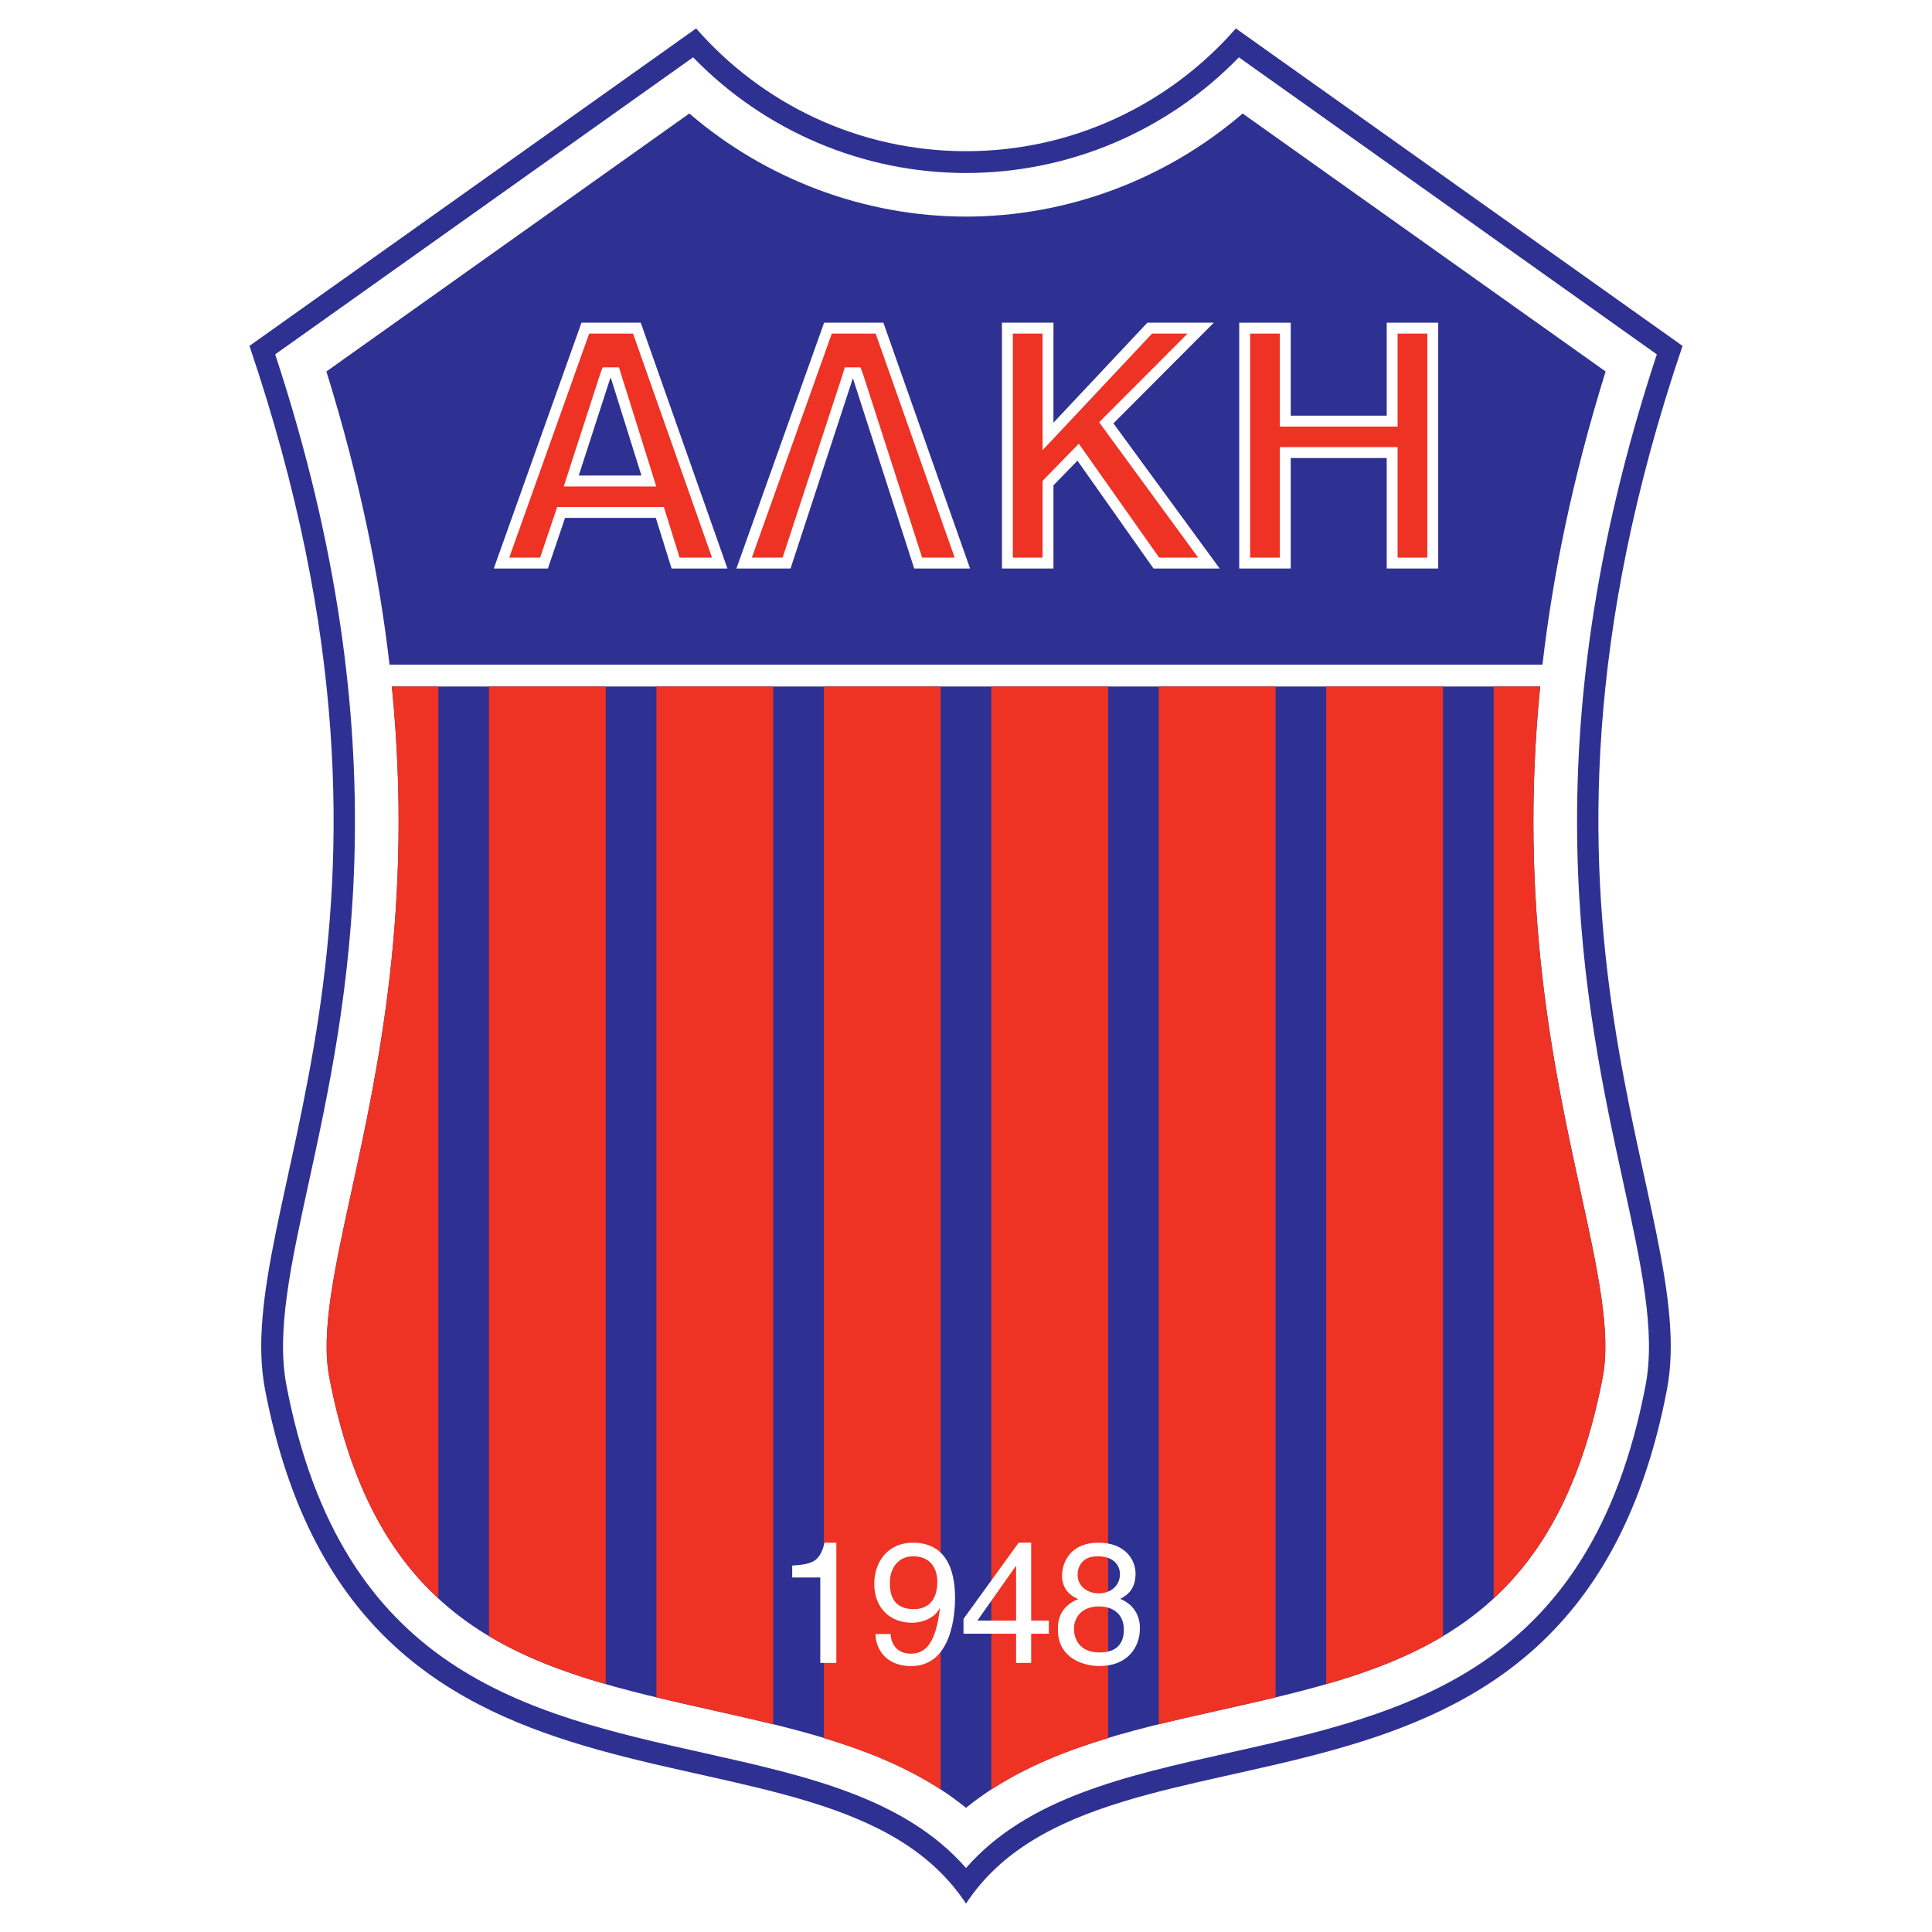
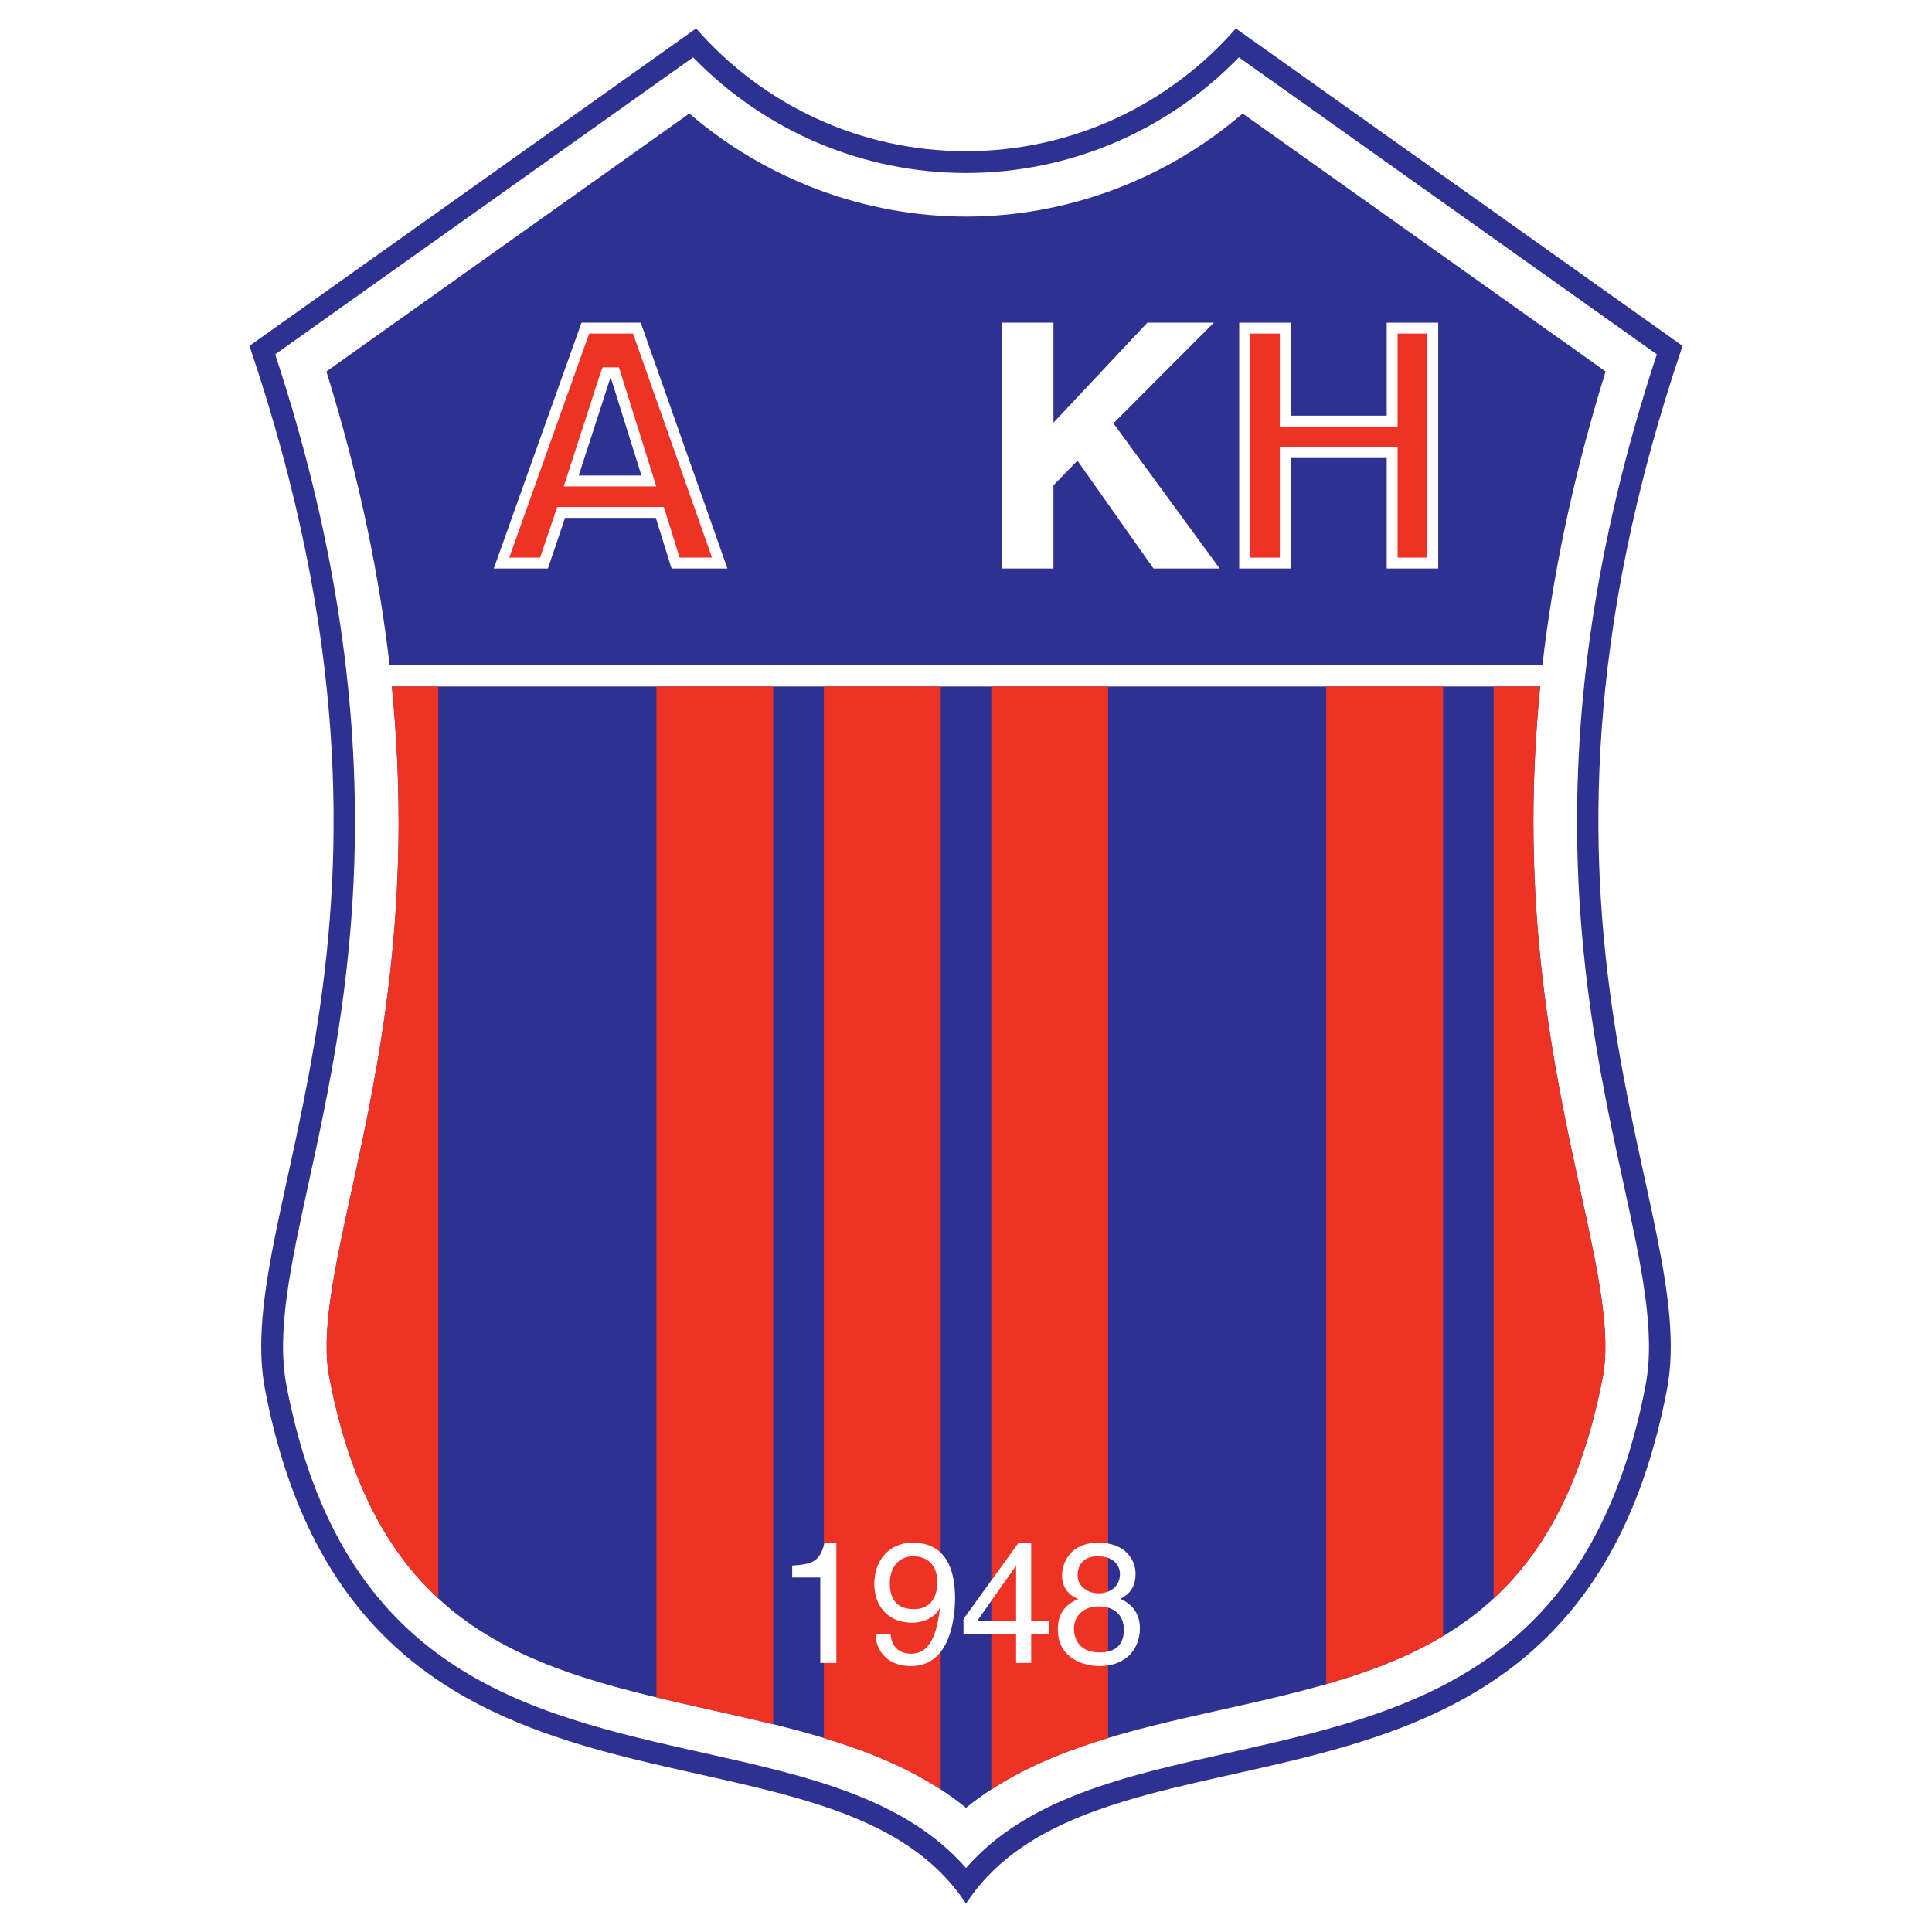
<svg xmlns="http://www.w3.org/2000/svg" version="1.0" id="Layer_1" x="0px" y="0px" width="192.756px" height="192.756px" viewBox="0 0 192.756 192.756" enable-background="new 0 0 192.756 192.756" xml:space="preserve">
  <g>
    <polygon fill-rule="evenodd" clip-rule="evenodd" fill="#FFFFFF" points="0,0 192.756,0 192.756,192.756 0,192.756 0,0  " />
    <path fill-rule="evenodd" clip-rule="evenodd" fill="#2E3192" d="M167.867,34.51L123.301,2.837   c-6.553,7.501-16.181,12.247-26.923,12.247c-10.743,0-20.372-4.746-26.925-12.249L24.889,34.51   c19.686,58.02-1.883,86.175,1.554,104.125c9.325,48.695,55.948,30.047,69.935,51.287c13.987-21.24,60.61-2.592,69.935-51.287   C169.751,120.686,148.182,92.53,167.867,34.51L167.867,34.51z" />
    <path fill-rule="evenodd" clip-rule="evenodd" fill="#FFFFFF" d="M165.301,35.355L123.602,5.72   c-7.131,7.356-16.942,11.54-27.224,11.54c-10.282,0-20.094-4.184-27.225-11.542L27.455,35.355   c12.854,38.999,7.165,65.137,3.375,82.504c-1.83,8.385-3.276,15.01-2.25,20.367c5.476,28.592,23.881,32.703,41.681,36.676   c10.272,2.295,20.016,4.49,26.118,11.469c6.103-6.979,15.846-9.174,26.118-11.469c17.799-3.973,36.205-8.084,41.68-36.676   c1.026-5.357-0.419-11.982-2.249-20.367C158.137,100.492,152.448,74.354,165.301,35.355L165.301,35.355z" />
    <path fill-rule="evenodd" clip-rule="evenodd" fill="#2E3192" d="M32.564,37.062l36.212-25.739   c7.634,6.571,17.495,10.287,27.602,10.287c10.105,0,19.967-3.715,27.6-10.285l36.214,25.737c-3.322,10.691-5.28,20.414-6.3,29.254   H38.864C37.845,57.476,35.887,47.754,32.564,37.062L32.564,37.062z" />
    <path fill-rule="evenodd" clip-rule="evenodd" fill="#2E3192" d="M159.902,137.408c-4.938,25.787-20.424,29.244-38.354,33.248   c-9.003,2.01-18.259,4.092-25.17,9.713c-6.91-5.621-16.167-7.703-25.169-9.713c-17.931-4.004-33.417-7.461-38.354-33.248   c-0.858-4.482,0.503-10.723,2.227-18.621c2.642-12.104,6.191-28.432,4.014-50.293h114.568c-2.178,21.861,1.371,38.19,4.013,50.293   C159.399,126.686,160.761,132.926,159.902,137.408L159.902,137.408z" />
    <path fill-rule="evenodd" clip-rule="evenodd" fill="#EE3224" d="M82.197,68.494V173.41c4.159,1.256,8.138,2.84,11.656,5.133   V68.494H82.197L82.197,68.494z" />
    <path fill-rule="evenodd" clip-rule="evenodd" fill="#EE3224" d="M98.903,68.494v110.051c3.519-2.295,7.497-3.879,11.656-5.135   V68.494H98.903L98.903,68.494z" />
-     <path fill-rule="evenodd" clip-rule="evenodd" fill="#EE3224" d="M115.61,68.494v103.542c1.974-0.486,3.96-0.938,5.938-1.379   c1.938-0.434,3.847-0.861,5.718-1.311V68.494H115.61L115.61,68.494z" />
    <path fill-rule="evenodd" clip-rule="evenodd" fill="#EE3224" d="M132.316,68.494v99.534c4.194-1.205,8.123-2.682,11.656-4.797   V68.494H132.316L132.316,68.494z" />
    <path fill-rule="evenodd" clip-rule="evenodd" fill="#EE3224" d="M159.902,137.408c0.858-4.482-0.503-10.723-2.228-18.621   c-2.642-12.104-6.19-28.432-4.013-50.293h-4.639v90.981C154.057,154.832,157.872,148.01,159.902,137.408L159.902,137.408z" />
    <path fill-rule="evenodd" clip-rule="evenodd" fill="#EE3224" d="M39.094,68.494c2.177,21.861-1.372,38.19-4.014,50.293   c-1.723,7.898-3.085,14.139-2.227,18.621c2.03,10.602,5.846,17.424,10.878,22.066V68.494H39.094L39.094,68.494z" />
-     <path fill-rule="evenodd" clip-rule="evenodd" fill="#EE3224" d="M48.783,68.494v94.737c3.534,2.115,7.462,3.592,11.656,4.797   V68.494H48.783L48.783,68.494z" />
    <path fill-rule="evenodd" clip-rule="evenodd" fill="#EE3224" d="M65.49,68.494v100.852c1.872,0.449,3.779,0.877,5.718,1.311   c1.977,0.441,3.963,0.893,5.938,1.377V68.494H65.49L65.49,68.494z" />
    <path fill-rule="evenodd" clip-rule="evenodd" fill="#FFFFFF" d="M83.443,165.91H81.84v-8.523h-2.803v-1.189   c1.949-0.137,2.752-0.324,3.23-2.283h1.176V165.91L83.443,165.91z" />
    <path fill-rule="evenodd" clip-rule="evenodd" fill="#FFFFFF" d="M91.216,160.545c-1.005,0-2.437-0.289-2.437-2.586   c0-1.598,0.92-2.688,2.317-2.688c1.722,0,2.42,1.191,2.42,2.553C93.517,160.188,92,160.545,91.216,160.545L91.216,160.545z    M90.995,161.9c1.107,0,2.301-0.514,2.746-1.439l0.034,0.033c-0.377,3.111-1.246,4.494-2.882,4.494   c-1.238,0-1.956-0.752-2.041-1.963h-1.504c0,1.16,0.752,3.199,3.572,3.199c4.143,0,4.366-5.473,4.366-6.75   c0-1.941-0.378-5.559-4.212-5.559c-2.515,0-3.848,1.934-3.848,4.111C87.225,160.41,88.779,161.9,90.995,161.9L90.995,161.9z" />
    <path fill-rule="evenodd" clip-rule="evenodd" fill="#FFFFFF" d="M101.343,156.25h0.034v5.438h-3.864L101.343,156.25   L101.343,156.25z M104.643,162.994v-1.307h-1.762v-7.773h-1.248l-5.504,7.604v1.477h5.248v2.916h1.504v-2.916H104.643   L104.643,162.994z" />
    <path fill-rule="evenodd" clip-rule="evenodd" fill="#FFFFFF" d="M109.63,160.273c1.368,0,2.498,0.715,2.498,2.332   c0,1.871-1.317,2.262-2.412,2.262c-2.087,0-2.566-1.428-2.566-2.381C107.149,161.381,107.937,160.273,109.63,160.273   L109.63,160.273z M113.294,157c0-1.389-1.042-3.084-3.702-3.084c-2.863,0-3.632,2.051-3.632,3.289c0,1.117,0.598,1.934,1.622,2.33   c-1.268,0.516-2.035,1.453-2.035,2.916c0,0.58,0,1.873,1.229,2.846c0.956,0.754,2.223,0.926,2.89,0.926   c2.838,0,4.065-1.865,4.065-3.787c0-0.902-0.341-2.23-1.962-2.918C112.286,159.242,113.294,158.713,113.294,157L113.294,157z    M109.609,158.967c-1.09,0-2.096-0.695-2.096-1.83c0-0.764,0.393-1.865,1.994-1.865c1.755,0,2.231,1.051,2.231,1.779   C111.739,158.137,110.904,158.967,109.609,158.967L109.609,158.967z" />
-     <polygon fill-rule="evenodd" clip-rule="evenodd" fill="#FFFFFF" points="82.222,32.195 73.471,56.721 78.872,56.721    85.093,37.734 91.211,56.721 96.783,56.721 88.135,32.195 82.222,32.195  " />
    <polygon fill-rule="evenodd" clip-rule="evenodd" fill="#FFFFFF" points="121.104,32.195 114.472,32.195 105.104,42.17    105.104,32.195 99.965,32.195 99.965,56.721 105.104,56.721 105.104,48.421 107.497,45.961 115.087,56.721 121.687,56.721    111.087,42.238 121.104,32.195  " />
    <path fill-rule="evenodd" clip-rule="evenodd" fill="#FFFFFF" d="M58.015,32.195l-8.75,24.525h5.4l1.709-5.051h9.058l1.572,5.051   h5.572l-8.648-24.525H58.015L58.015,32.195z M57.741,47.445l3.145-9.71h0.069l3.042,9.71H57.741L57.741,47.445z" />
    <polygon fill-rule="evenodd" clip-rule="evenodd" fill="#FFFFFF" points="138.353,41.471 128.776,41.471 128.776,32.195    123.637,32.195 123.637,56.721 128.776,56.721 128.776,45.697 138.353,45.697 138.353,56.721 143.492,56.721 143.492,32.195    138.353,32.195 138.353,41.471  " />
    <path fill-rule="evenodd" clip-rule="evenodd" fill="#EE3224" d="M63.158,33.283h-4.376l-7.974,22.35h3.077l1.459-4.312l0.25-0.739   h0.78h9.058h0.801l0.238,0.765l1.334,4.286h3.234L63.158,33.283L63.158,33.283z M63.996,48.533h-6.255h-1.496l0.46-1.423   l3.145-9.71c0,0,0.244-0.752,0.312-0.752h0.792h0.799l0.239,0.762l3.042,9.711l0.442,1.413H63.996L63.996,48.533z" />
-     <polygon fill-rule="evenodd" clip-rule="evenodd" fill="#EE3224" points="87.364,33.283 82.988,33.283 75.014,55.633    78.083,55.633 84.059,37.396 84.285,36.649 85.854,36.649 86.128,37.401 92.003,55.633 95.246,55.633 87.364,33.283  " />
-     <polygon fill-rule="evenodd" clip-rule="evenodd" fill="#EE3224" points="109.659,42.129 118.483,33.283 114.942,33.283    104.016,44.917 104.016,33.283 101.053,33.283 101.053,55.633 104.016,55.633 104.016,47.979 107.631,44.264 115.651,55.633    119.542,55.633 109.659,42.129  " />
    <polygon fill-rule="evenodd" clip-rule="evenodd" fill="#EE3224" points="139.44,33.283 139.44,42.559 127.688,42.559    127.688,33.283 124.726,33.283 124.726,55.633 127.688,55.633 127.688,44.609 139.44,44.609 139.44,55.633 142.403,55.633    142.403,33.283 139.44,33.283  " />
  </g>
</svg>